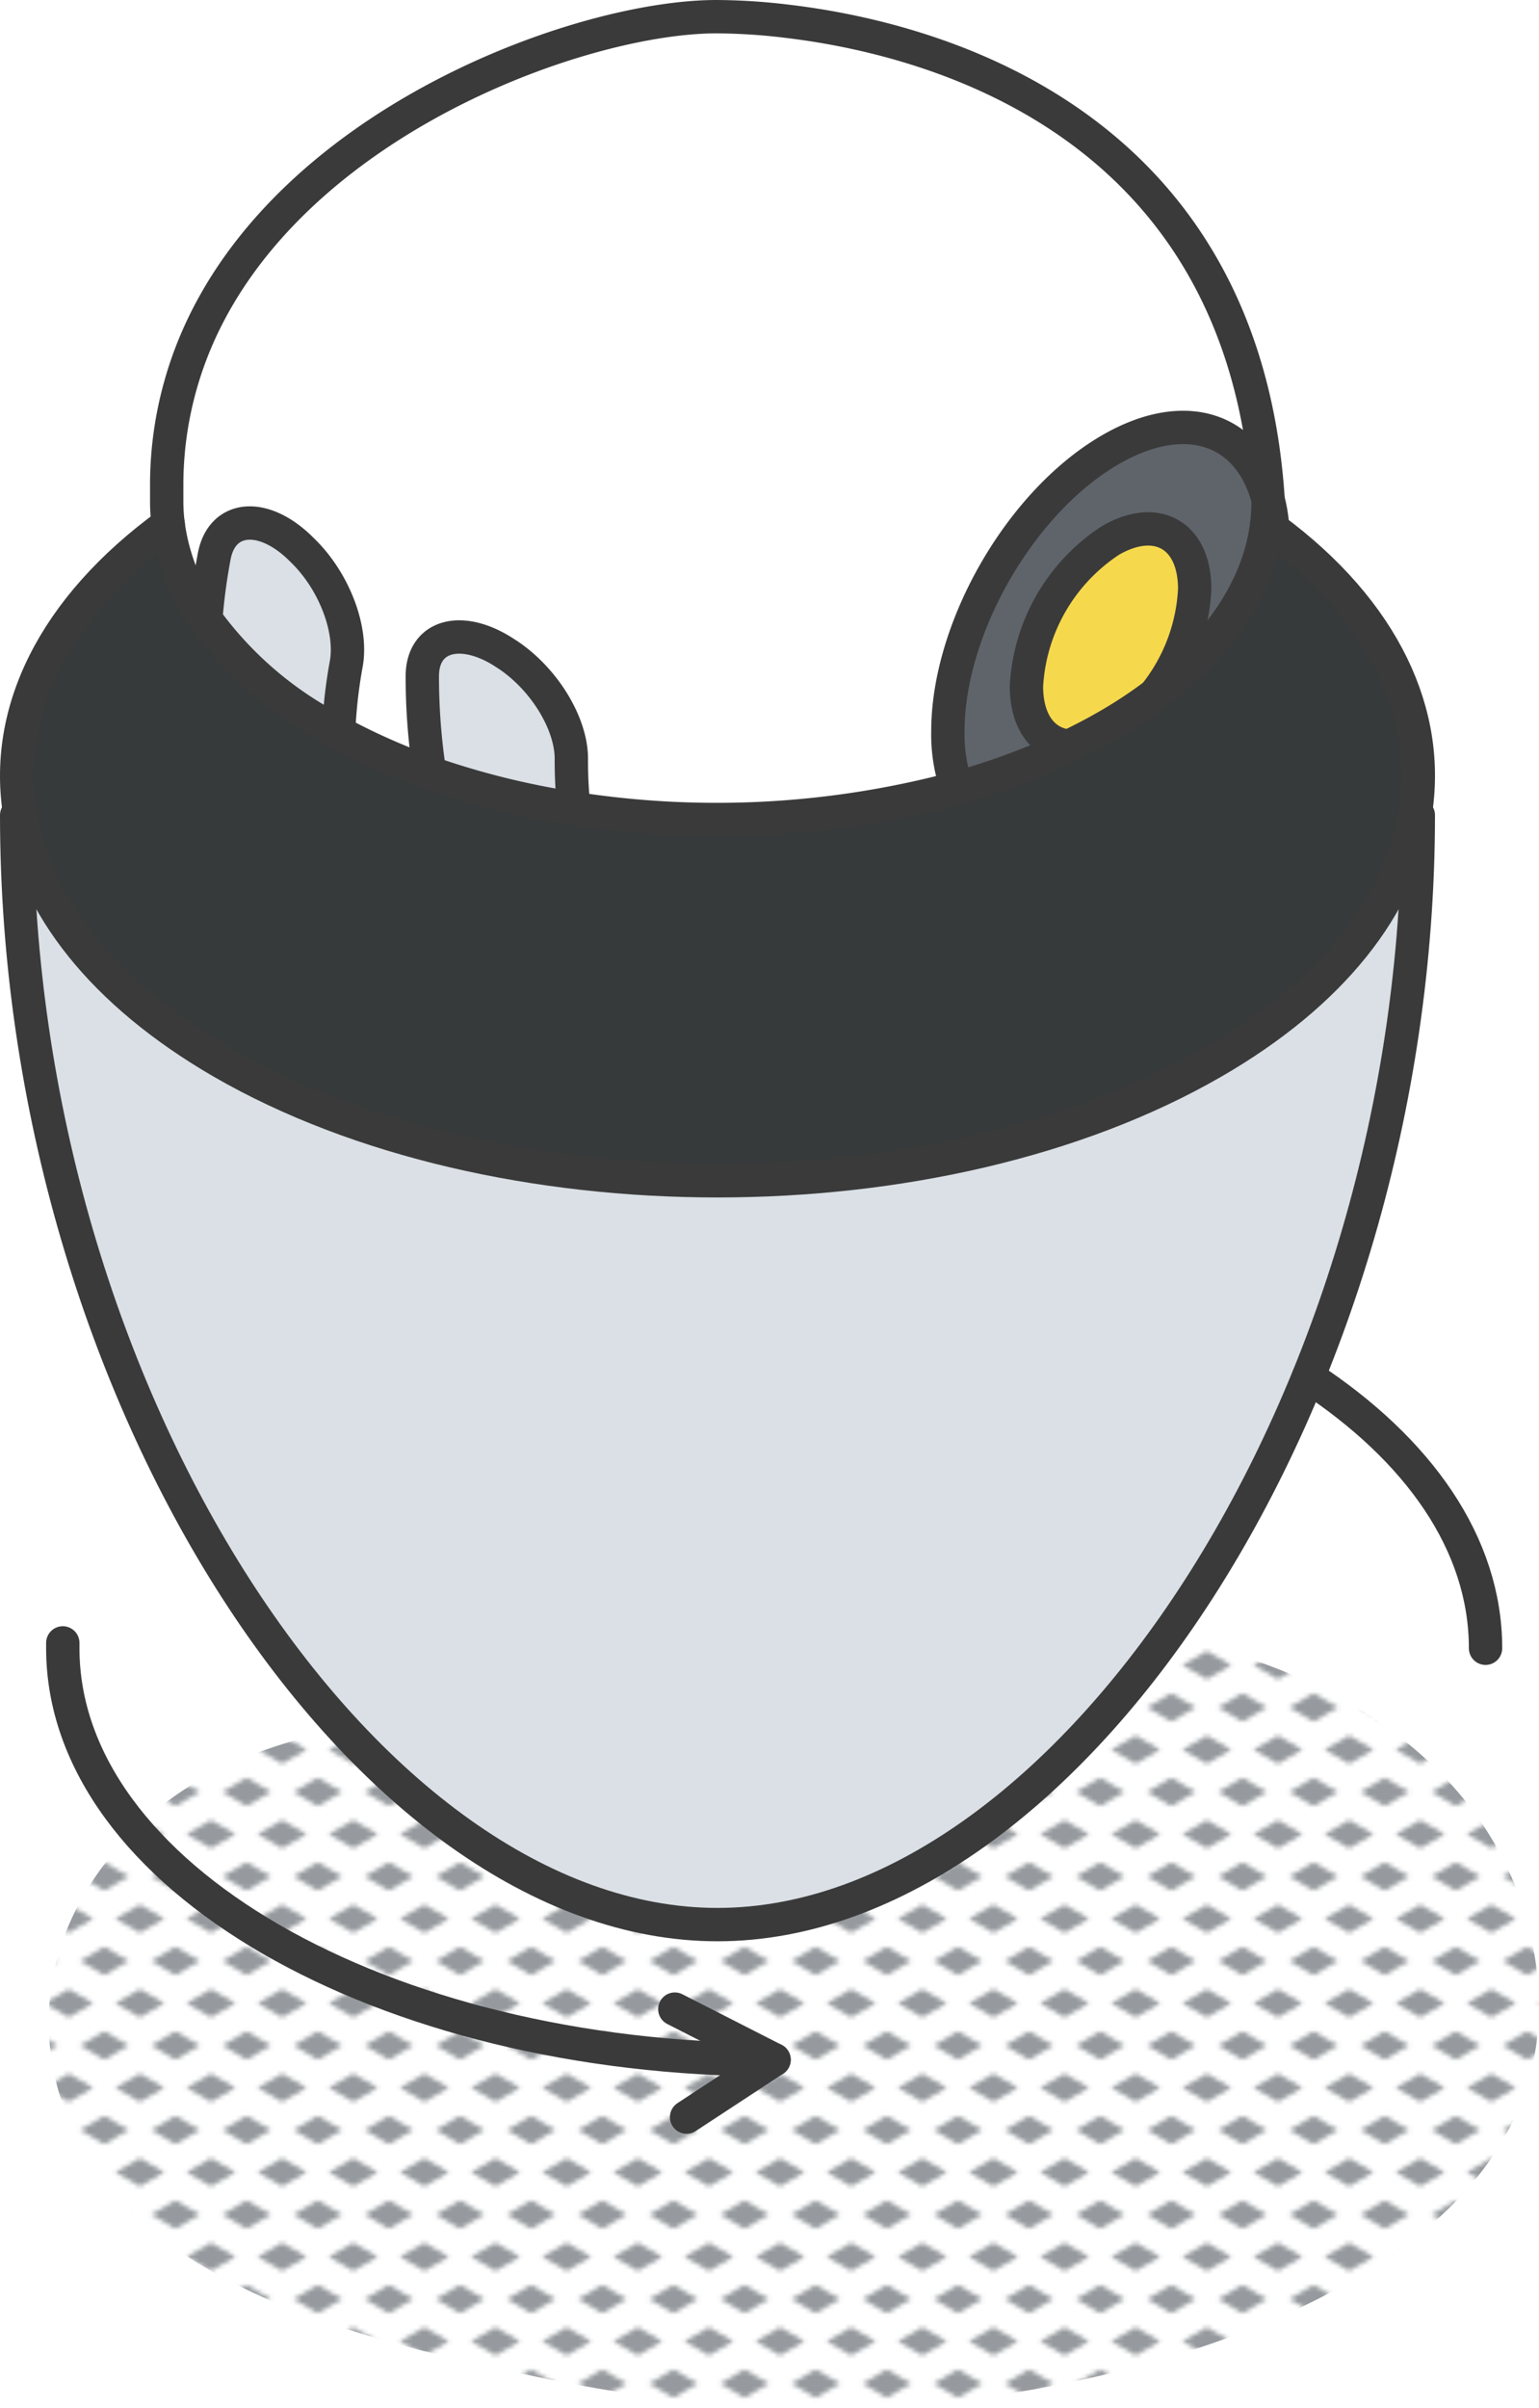
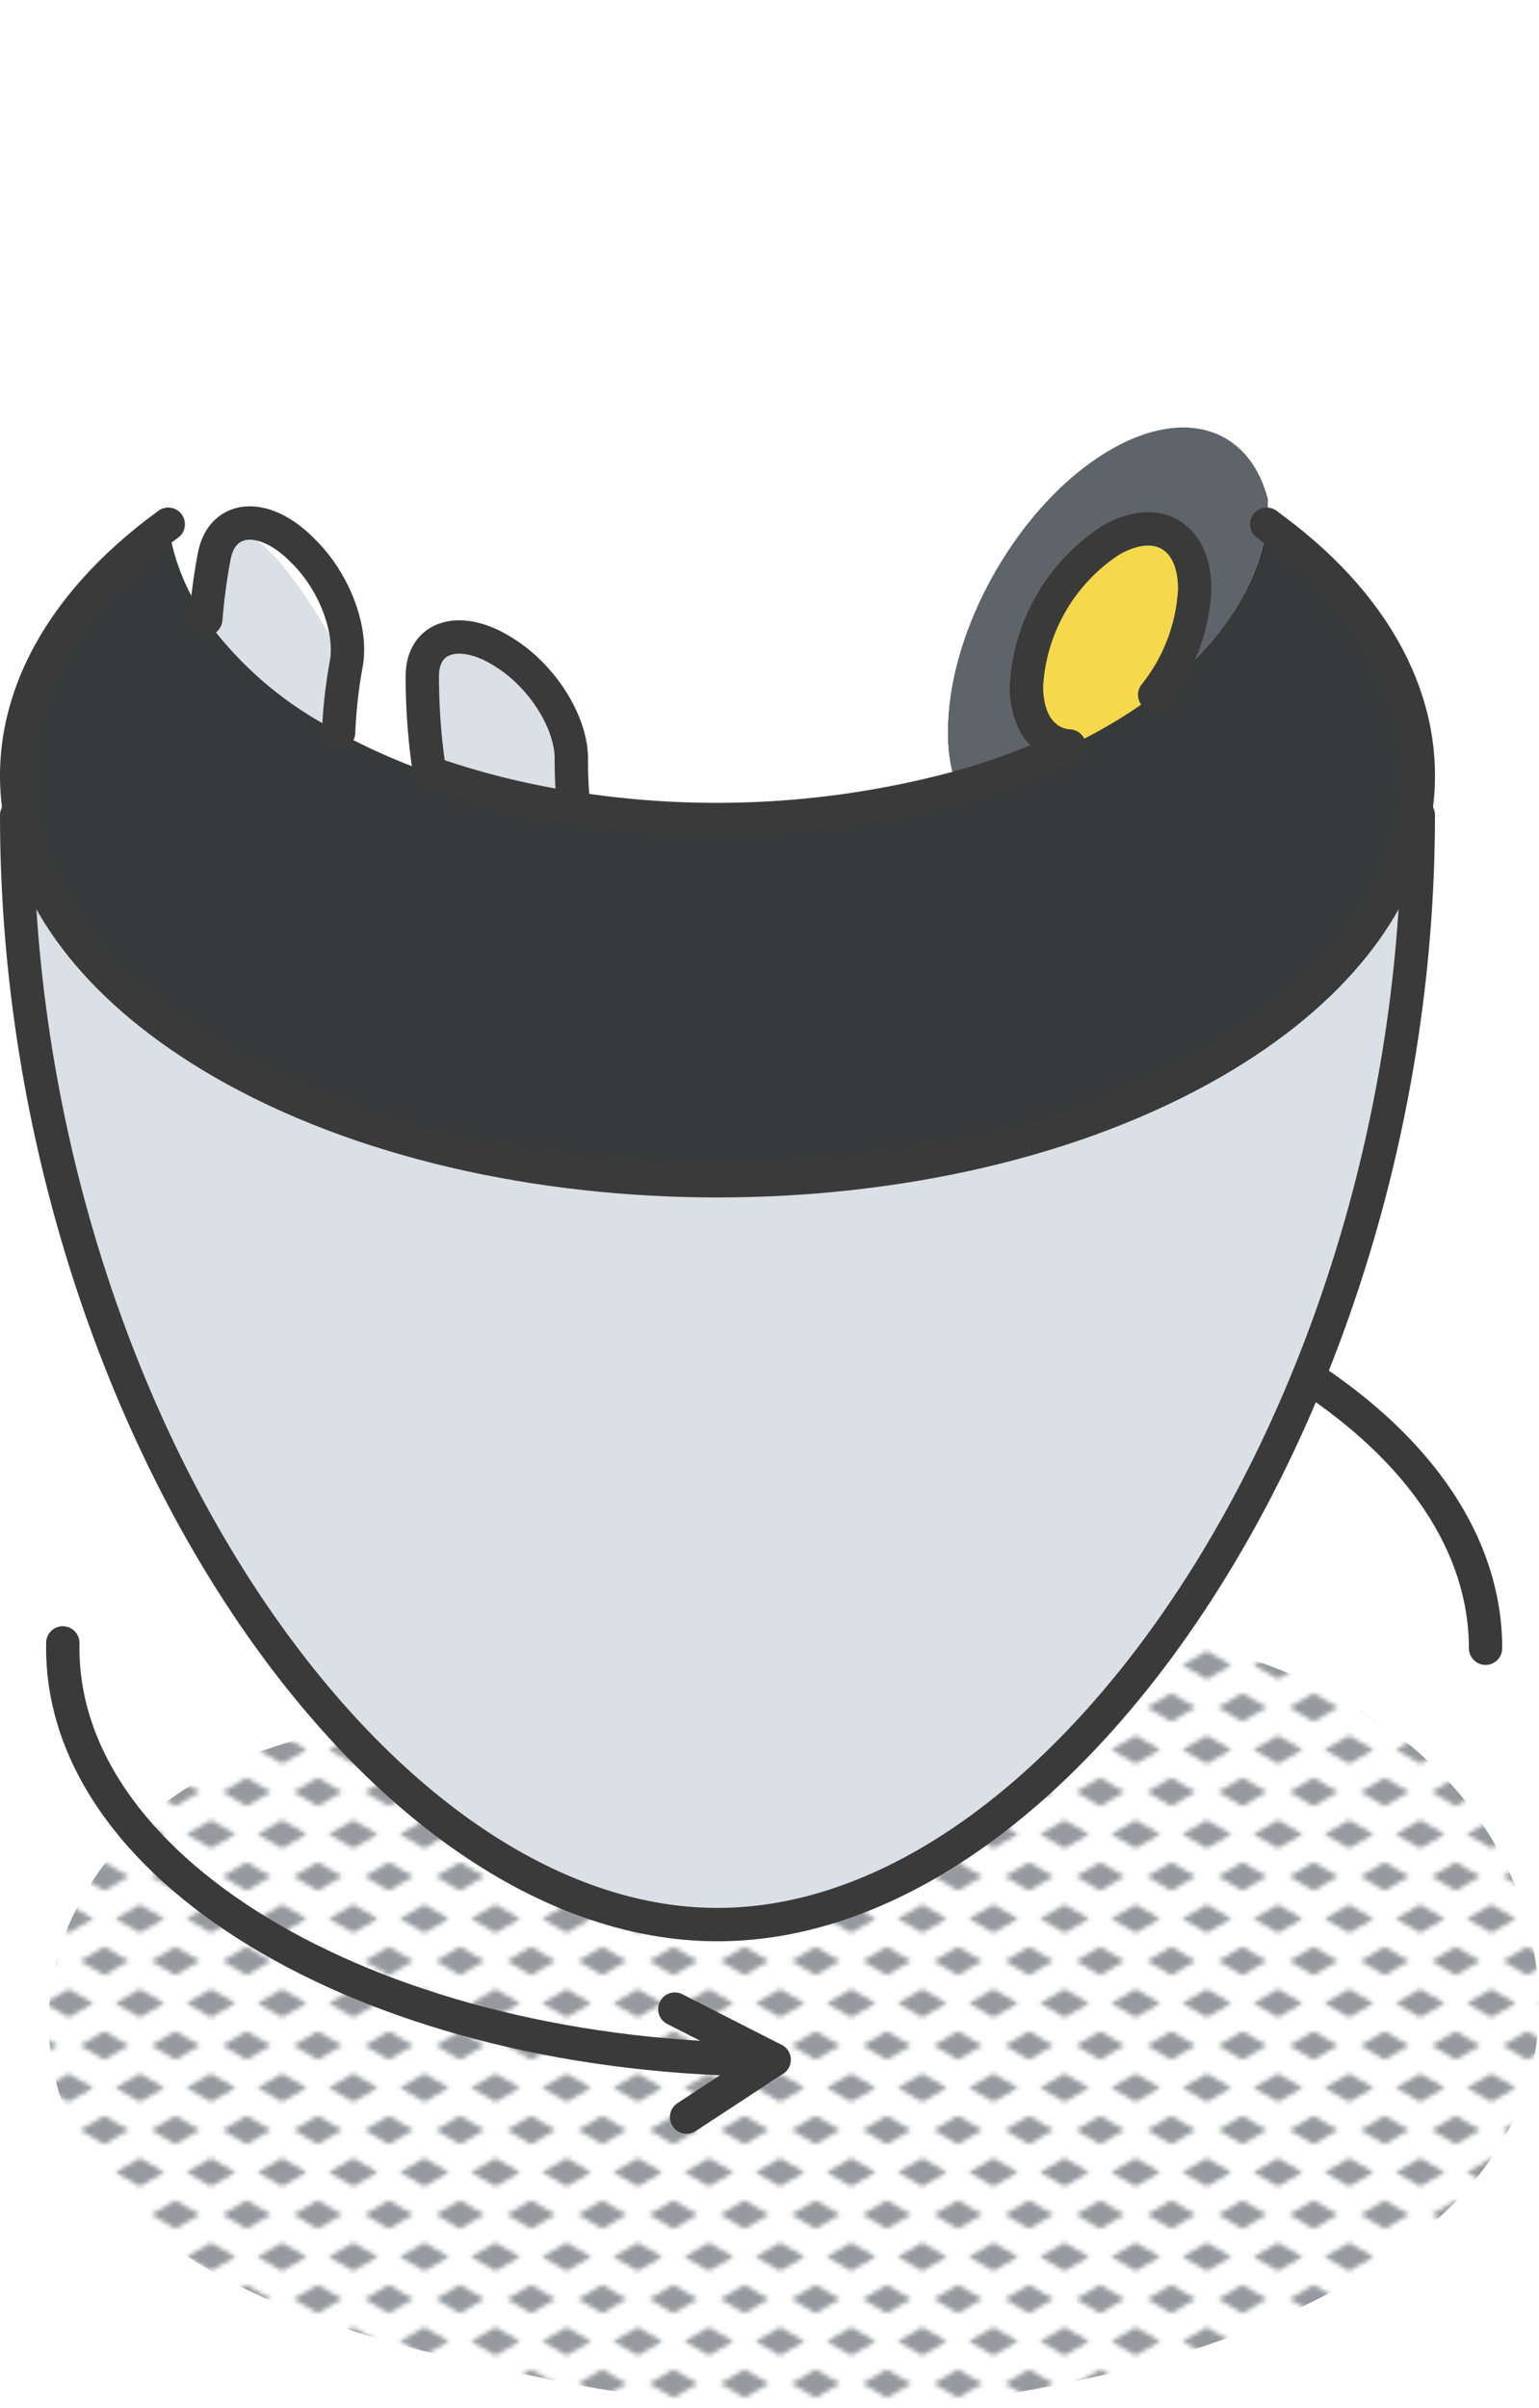
<svg xmlns="http://www.w3.org/2000/svg" viewBox="0 0 138.48 216.5">
  <defs>
    <style>.cls-1,.cls-9{fill:none;}.cls-2{fill:#969a9e;}.cls-3{fill:url(#New_Pattern_Swatch_3);}.cls-4{fill:#fff;}.cls-5{fill:#5f646b;}.cls-6{fill:#f6d84c;}.cls-7{fill:#dae0e5;}.cls-8{fill:#373a3a;}.cls-9{stroke:#3a3a3a;stroke-linecap:round;stroke-linejoin:round;stroke-width:3px;}</style>
    <pattern id="New_Pattern_Swatch_3" data-name="New Pattern Swatch 3" width="16" height="19" patternTransform="translate(9.39 -6.07) scale(0.4)" patternUnits="userSpaceOnUse" viewBox="0 0 16 19">
      <rect class="cls-1" width="16" height="19" />
      <polygon class="cls-2" points="16 22.18 10.5 19 16 15.82 21.5 19 16 22.18" />
      <polygon class="cls-2" points="8 12.68 2.5 9.5 8 6.33 13.5 9.5 8 12.68" />
      <polygon class="cls-2" points="0 22.18 -5.5 19 0 15.82 5.5 19 0 22.18" />
      <polygon class="cls-2" points="16 3.18 10.5 0 16 -3.17 21.5 0 16 3.18" />
      <polygon class="cls-2" points="0 3.18 -5.5 0 0 -3.17 5.5 0 0 3.18" />
    </pattern>
  </defs>
  <g id="Layer_2" data-name="Layer 2">
    <g id="icons_design" data-name="icons design">
      <path class="cls-3" d="M137.67,173.8C134.66,161.05,124,152.91,112,149c-12.81-4.15-27.8-5.35-41.19-4.67-13.87.72-27.95,4-40,11.17-9.21,1.74-17.67,5.8-22.94,14.36-6.94,11.3-3,24.42,7.31,31.9,9.15,6.61,21.64,9.53,32.51,11.83A122.55,122.55,0,0,0,84.7,216C106.34,213.91,144.5,202.66,137.67,173.8Z" />
      <path class="cls-4" d="M114.08,44.84a13.23,13.23,0,0,1,.44,2.71l-.54-.41a16.65,16.65,0,0,0,.12-2A2.83,2.83,0,0,0,114.08,44.84Z" />
      <path class="cls-5" d="M114.08,44.84a2.83,2.83,0,0,1,0,.3,16.65,16.65,0,0,1-.12,2c-.67,5.45-4,10.79-10.08,15.34A16.49,16.49,0,0,0,107.5,53c0-4.83-3.39-6.79-7.57-4.38A16.75,16.75,0,0,0,92.36,61.7c0,3.27,1.56,5.21,3.85,5.39A60.74,60.74,0,0,1,86.1,70.85a14.57,14.57,0,0,1-.81-5.07c0-9.33,6.55-20.68,14.64-25.35C106.72,36.51,112.43,38.56,114.08,44.84Z" />
      <path class="cls-6" d="M107.5,53a16.49,16.49,0,0,1-3.6,9.51,41.56,41.56,0,0,1-4.3,2.83c-1.09.63-2.23,1.22-3.39,1.78-2.29-.18-3.85-2.12-3.85-5.39a16.75,16.75,0,0,1,7.57-13.11C104.11,46.18,107.5,48.14,107.5,53Z" />
      <path class="cls-7" d="M51.45,68.25a42.34,42.34,0,0,0,.22,4.45,71.34,71.34,0,0,1-13-3.22A56.8,56.8,0,0,1,38,60.81c0-3.75,3.63-4.67,7.58-2a1.48,1.48,0,0,1,.13.08C49.07,61.11,51.47,65.11,51.45,68.25Z" />
      <path class="cls-7" d="M31.15,59.72a43.7,43.7,0,0,0-.68,6.13l-.94-.54a33.21,33.21,0,0,1-11-9.64A52.94,52.94,0,0,1,19.28,50c.71-3.68,4.43-4,7.83-.62l.11.11C30.09,52.26,31.73,56.63,31.15,59.72Z" />
-       <path class="cls-4" d="M15.14,47.14a16.65,16.65,0,0,1-.13-2v-1.5a33,33,0,0,1,1.21-8.93C22.48,12.25,51.44,1.5,64.47,1.5a54.27,54.27,0,0,1,6.34.41c14.12,1.67,41.29,9.56,43.27,42.93-1.65-6.28-7.36-8.33-14.15-4.41-8.09,4.67-14.64,16-14.64,25.35a14.57,14.57,0,0,0,.81,5.07A83.52,83.52,0,0,1,51.67,72.7a42.34,42.34,0,0,1-.22-4.45c0-3.14-2.38-7.14-5.7-9.37a1.48,1.48,0,0,0-.13-.08c-3.95-2.66-7.55-1.74-7.58,2a56.8,56.8,0,0,0,.62,8.67,56.27,56.27,0,0,1-8.19-3.63,43.7,43.7,0,0,1,.68-6.13c.58-3.09-1.06-7.46-3.93-10.24l-.11-.11C23.71,46,20,46.31,19.28,50a52.94,52.94,0,0,0-.76,5.68A19.08,19.08,0,0,1,15.14,47.14Z" />
+       <path class="cls-4" d="M15.14,47.14a16.65,16.65,0,0,1-.13-2v-1.5a33,33,0,0,1,1.21-8.93C22.48,12.25,51.44,1.5,64.47,1.5a54.27,54.27,0,0,1,6.34.41c14.12,1.67,41.29,9.56,43.27,42.93-1.65-6.28-7.36-8.33-14.15-4.41-8.09,4.67-14.64,16-14.64,25.35a14.57,14.57,0,0,0,.81,5.07A83.52,83.52,0,0,1,51.67,72.7a42.34,42.34,0,0,1-.22-4.45c0-3.14-2.38-7.14-5.7-9.37a1.48,1.48,0,0,0-.13-.08c-3.95-2.66-7.55-1.74-7.58,2a56.8,56.8,0,0,0,.62,8.67,56.27,56.27,0,0,1-8.19-3.63,43.7,43.7,0,0,1,.68-6.13l-.11-.11C23.71,46,20,46.31,19.28,50a52.94,52.94,0,0,0-.76,5.68A19.08,19.08,0,0,1,15.14,47.14Z" />
      <path class="cls-8" d="M15.14,47.14a19.2,19.2,0,0,0,3.38,8.53,33.21,33.21,0,0,0,11,9.64l.94.54a56.76,56.76,0,0,0,8.19,3.63,72.17,72.17,0,0,0,13,3.22A83.52,83.52,0,0,0,86.1,70.85a60.74,60.74,0,0,0,10.11-3.76c1.16-.55,2.3-1.15,3.39-1.78a41.56,41.56,0,0,0,4.3-2.83c6-4.55,9.4-9.89,10.08-15.34l.54.41c10.07,7.44,14.3,16.73,12.81,25.71-1.35,8.12-7.4,16-18.18,22.25-24.63,14.22-64.56,14.22-89.18,0C9.19,89.29,3.13,81.38,1.79,73.26.27,64.12,4.72,54.72,15.14,47.14Z" />
      <path class="cls-7" d="M1.79,73.26c1.34,8.12,7.4,16,18.18,22.25,24.62,14.22,64.55,14.22,89.18,0,10.78-6.22,16.83-14.13,18.18-22.25l.29,0c0,52.36-31.53,99.76-63.06,99.76S1.5,125.66,1.5,73.3Z" />
-       <path class="cls-9" d="M96.21,67.09c1.16-.56,2.3-1.15,3.39-1.78a41.56,41.56,0,0,0,4.3-2.83c6-4.55,9.41-9.89,10.08-15.34a16.65,16.65,0,0,0,.12-2,2.83,2.83,0,0,0,0-.3C111.9,11.49,84.93,3.58,70.81,1.91a54.27,54.27,0,0,0-6.34-.41c-13,0-42,10.75-48.25,33.21A33,33,0,0,0,15,43.64v1.5a16.65,16.65,0,0,0,.13,2,19.08,19.08,0,0,0,3.38,8.53,33.21,33.21,0,0,0,11,9.64l.94.54a56.76,56.76,0,0,0,8.19,3.63" />
      <path class="cls-9" d="M38.66,69.48a72.38,72.38,0,0,0,13,3.22A83.52,83.52,0,0,0,86.1,70.85a60.74,60.74,0,0,0,10.11-3.76" />
      <path class="cls-9" d="M15.14,47.14C4.72,54.72.27,64.12,1.79,73.26c1.35,8.12,7.4,16,18.18,22.25,24.62,14.22,64.55,14.22,89.18,0,10.78-6.22,16.83-14.13,18.18-22.25,1.49-9-2.74-18.27-12.81-25.71l-.54-.41" />
      <path class="cls-9" d="M1.5,73.3c0,52.36,31.53,99.76,63.06,99.76s63.06-47.4,63.06-99.76" />
      <path class="cls-9" d="M18.52,55.67A52.94,52.94,0,0,1,19.28,50c.71-3.68,4.43-4,7.83-.62l.11.11c2.87,2.78,4.51,7.15,3.93,10.24a43.7,43.7,0,0,0-.68,6.13" />
      <path class="cls-9" d="M38.66,69.48A56.8,56.8,0,0,1,38,60.81c0-3.75,3.63-4.67,7.58-2a1.48,1.48,0,0,1,.13.08c3.32,2.23,5.72,6.23,5.7,9.37a42.34,42.34,0,0,0,.22,4.45" />
-       <path class="cls-9" d="M86.1,70.85a14.57,14.57,0,0,1-.81-5.07c0-9.33,6.55-20.68,14.64-25.35,6.79-3.92,12.47-1.86,14.15,4.41a13.23,13.23,0,0,1,.44,2.71" />
      <path class="cls-9" d="M96.21,67.09c-2.29-.18-3.85-2.12-3.85-5.39a16.75,16.75,0,0,1,7.57-13.11c4.18-2.41,7.57-.45,7.57,4.38a16.49,16.49,0,0,1-3.6,9.51" />
      <polyline class="cls-9" points="61.78 190.37 69.65 185.21 60.72 180.66" />
      <path class="cls-9" d="M69.65,185.21h0c-35.38,0-64-16.56-64-37v-.48" />
      <path class="cls-9" d="M117.73,123.82c9.91,6.5,15.94,15,15.94,24.39" />
    </g>
  </g>
</svg>